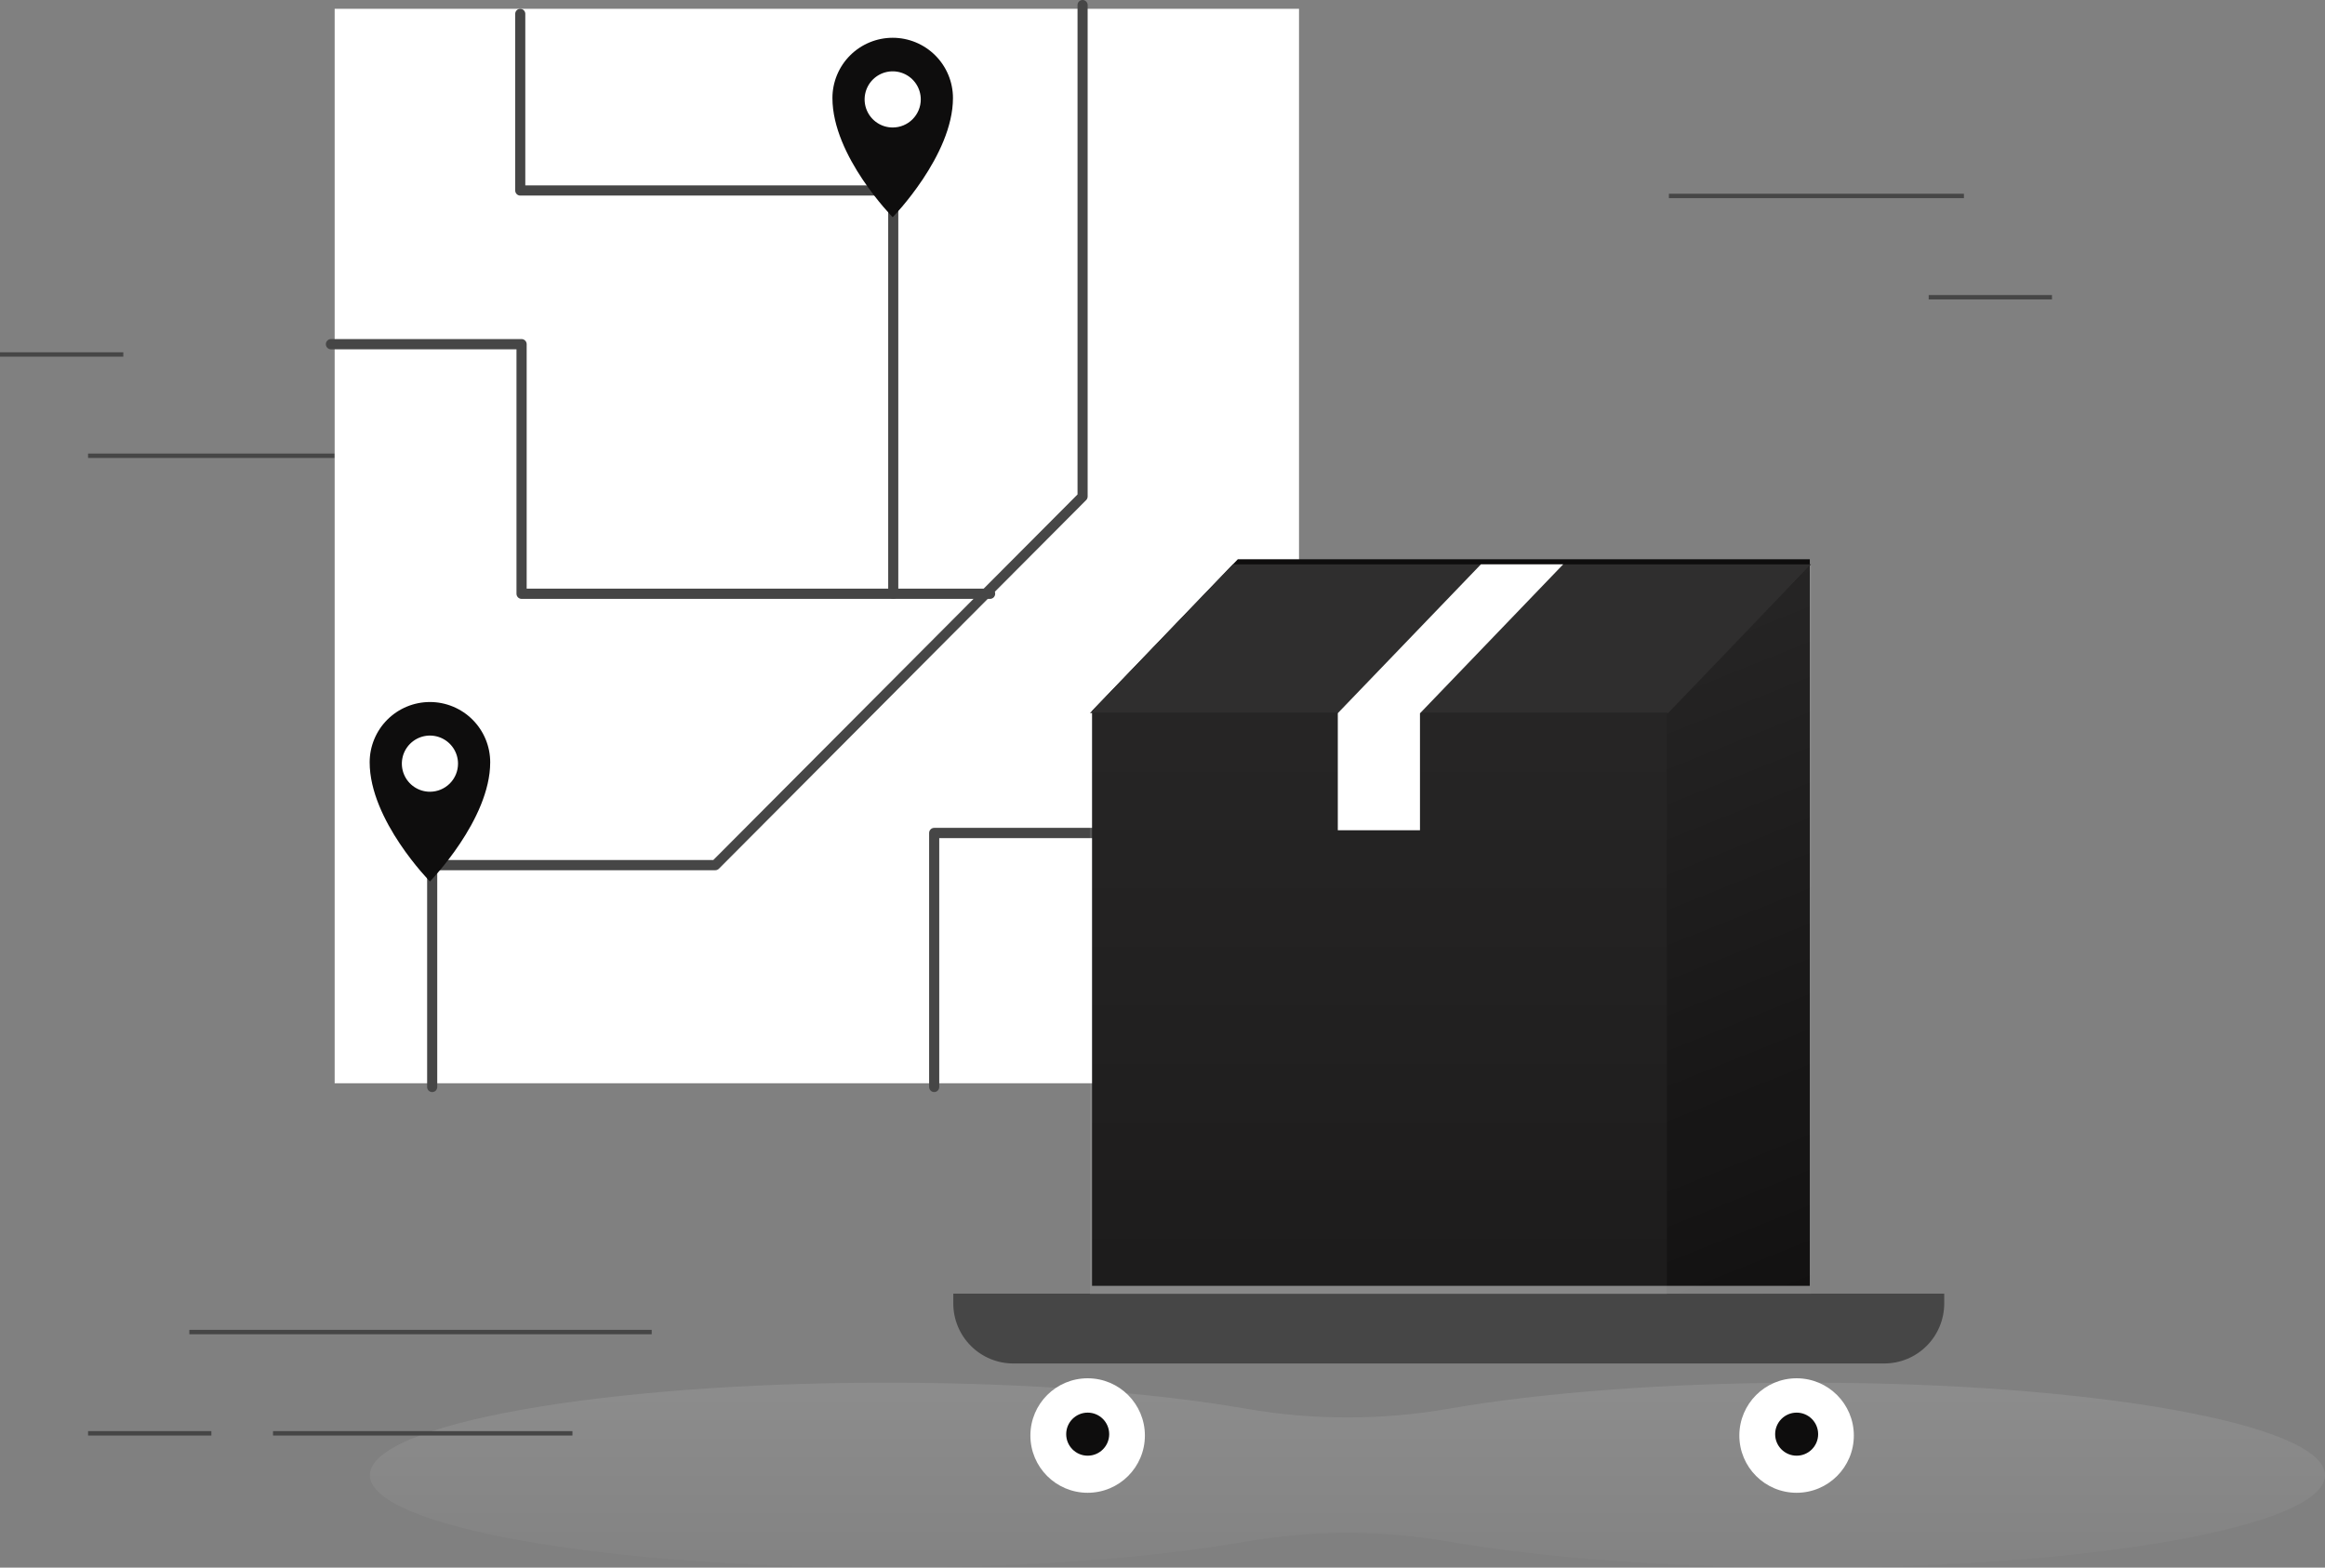
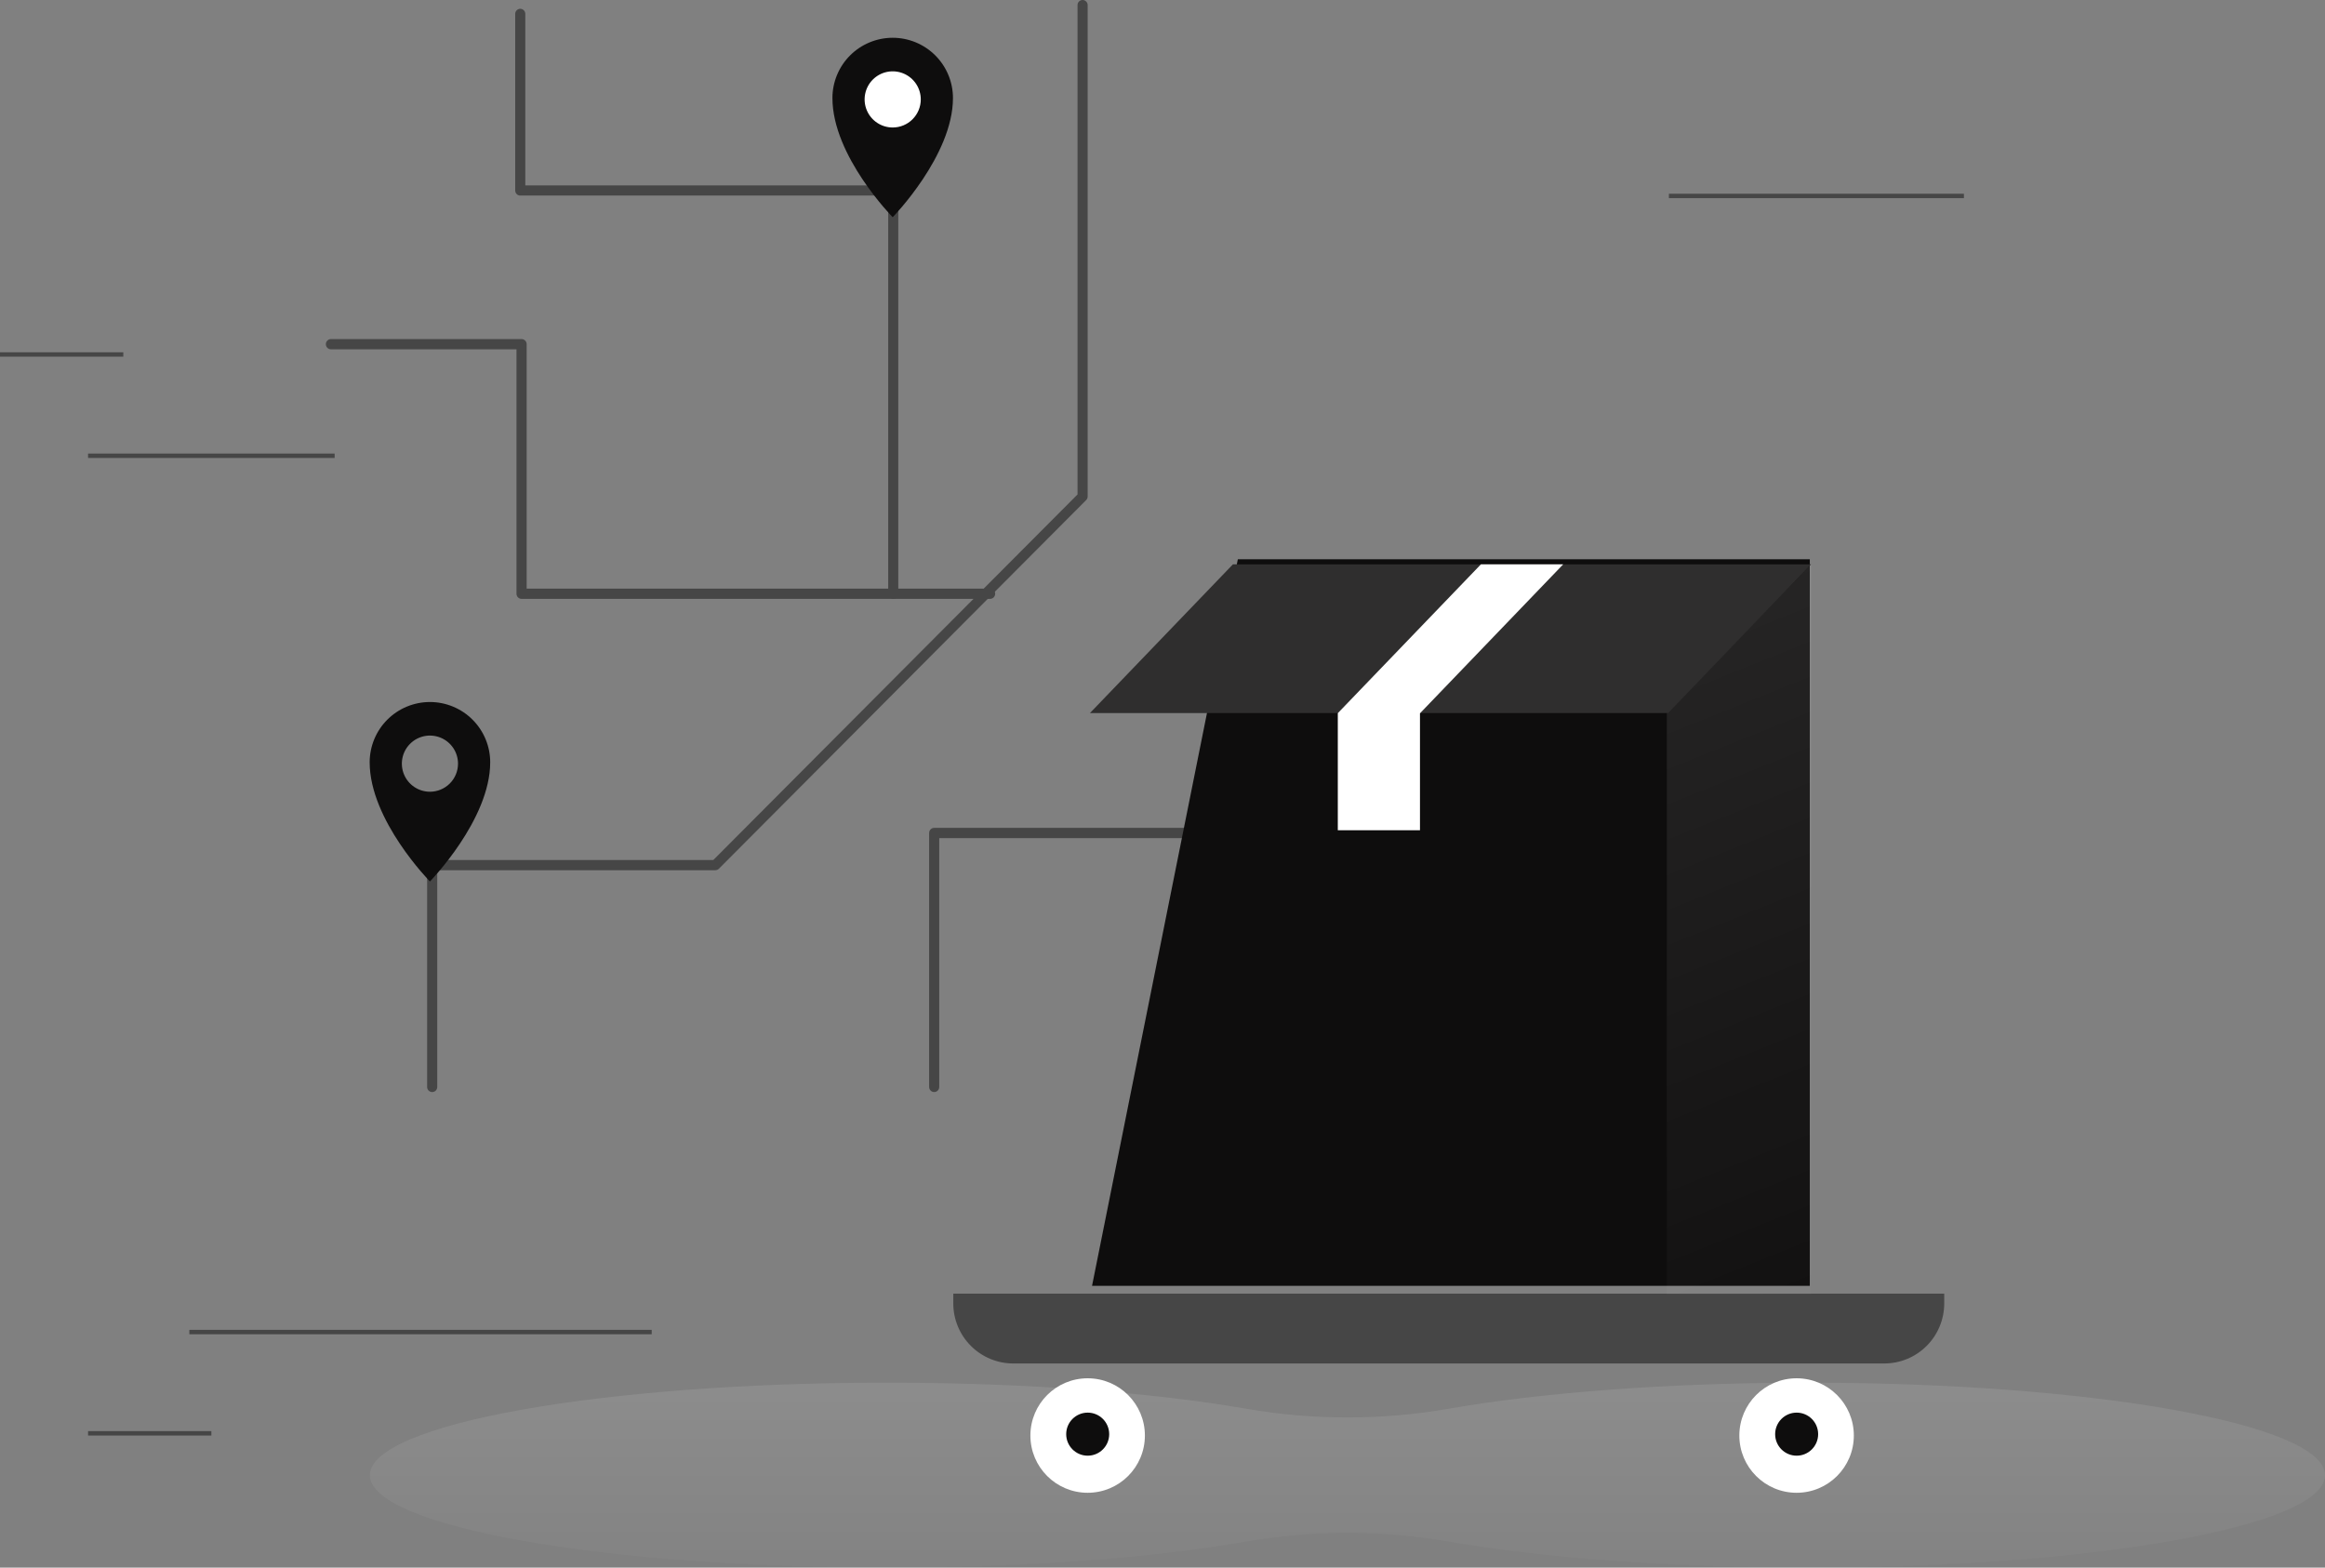
<svg xmlns="http://www.w3.org/2000/svg" width="528" height="356" viewBox="0 0 528 356" fill="none">
  <rect x="0" y="0" width="528" height="356" fill="#808080" stroke="none" />
  <path d="M528 335.006C528 346.603 475.455 356 410.646 356C378.925 356 350.146 353.752 329.027 350.091C313.79 347.45 298.21 347.45 282.972 350.091C261.854 353.777 233.075 356 201.366 356C136.545 356 84 346.603 84 335.006C84 323.41 136.545 314 201.366 314C233.075 314 261.854 316.248 282.972 319.909C298.21 322.55 313.79 322.55 329.027 319.909C350.146 316.223 378.925 314 410.646 314C475.455 314 528 323.434 528 335.006Z" fill="url(#paint0_linear_2001_2)" />
  <line x1="43" y1="302.5" x2="148" y2="302.5" stroke="#464646" />
  <line x1="379" y1="44.5" x2="446" y2="44.5" stroke="#464646" />
-   <line x1="62" y1="325.5" x2="130" y2="325.5" stroke="#464646" />
  <line x1="20" y1="103.5" x2="76" y2="103.5" stroke="#464646" />
  <line x1="20" y1="325.5" x2="48" y2="325.5" stroke="#464646" />
  <line x1="4.37114e-08" y1="80.5" x2="28" y2="80.5" stroke="#464646" />
-   <line x1="438" y1="67.5" x2="466" y2="67.5" stroke="#464646" />
  <circle cx="247" cy="326" r="13" fill="white" />
  <circle cx="408" cy="326" r="13" fill="white" />
-   <path d="M295 2H76V246H295V2Z" fill="white" />
  <path d="M98.147 248C97.843 248 97.551 247.879 97.336 247.663C97.121 247.447 97 247.154 97 246.849V196.456C97 196.151 97.121 195.858 97.336 195.642C97.551 195.427 97.843 195.305 98.147 195.305H161.989L244.703 112.288V1.091C244.719 0.796 244.847 0.519 245.061 0.316C245.274 0.113 245.557 0 245.851 0C246.145 0 246.428 0.113 246.642 0.316C246.856 0.519 246.984 0.796 247 1.091V112.766C246.998 112.918 246.967 113.068 246.907 113.207C246.847 113.347 246.761 113.473 246.652 113.579L163.268 197.273C163.162 197.382 163.036 197.469 162.896 197.529C162.757 197.589 162.607 197.62 162.455 197.621H99.297V246.863C99.293 247.166 99.169 247.455 98.954 247.668C98.739 247.881 98.449 248 98.147 248Z" fill="#464646" />
  <path d="M224.846 136H118.447C118.141 136 117.847 135.877 117.631 135.659C117.414 135.441 117.293 135.145 117.293 134.837V79.327H75.154C74.848 79.327 74.555 79.204 74.338 78.986C74.122 78.768 74 78.472 74 78.163C74 77.855 74.122 77.559 74.338 77.341C74.555 77.123 74.848 77 75.154 77H118.447C118.753 77 119.047 77.122 119.264 77.341C119.481 77.559 119.604 77.854 119.605 78.163V133.673H224.846C225.152 133.673 225.445 133.796 225.662 134.014C225.878 134.232 226 134.528 226 134.837C226 135.145 225.878 135.441 225.662 135.659C225.445 135.877 225.152 136 224.846 136Z" fill="#464646" />
  <path d="M212.149 248C211.844 248 211.552 247.877 211.337 247.659C211.121 247.44 211 247.144 211 246.835V189.167C211 188.858 211.121 188.561 211.337 188.343C211.552 188.125 211.844 188.002 212.149 188.002H295.784C295.941 187.993 296.097 188.017 296.244 188.071C296.391 188.126 296.526 188.211 296.64 188.32C296.754 188.429 296.844 188.561 296.906 188.707C296.968 188.852 297 189.01 297 189.168C297 189.327 296.968 189.484 296.906 189.63C296.844 189.776 296.754 189.908 296.64 190.017C296.526 190.126 296.391 190.211 296.244 190.266C296.097 190.32 295.941 190.344 295.784 190.335H213.298V246.817C213.3 246.972 213.272 247.125 213.215 247.269C213.159 247.412 213.075 247.543 212.968 247.653C212.861 247.763 212.733 247.85 212.593 247.91C212.452 247.969 212.301 248 212.149 248Z" fill="#464646" />
  <path d="M202.855 136C202.551 136 202.26 135.878 202.044 135.662C201.829 135.445 201.708 135.151 201.707 134.844V44.415H118.145C117.841 44.415 117.55 44.293 117.335 44.076C117.121 43.859 117 43.566 117 43.259V3.095C117.016 2.799 117.144 2.521 117.357 2.317C117.571 2.114 117.853 2 118.147 2C118.44 2 118.723 2.114 118.936 2.317C119.149 2.521 119.277 2.799 119.293 3.095V42.104H202.855C203.159 42.104 203.45 42.225 203.665 42.442C203.879 42.659 204 42.953 204 43.259V134.855C203.997 135.16 203.875 135.451 203.661 135.665C203.447 135.88 203.157 136 202.855 136Z" fill="#464646" />
  <path d="M216.489 293.773H441.529V295.997C441.529 297.788 441.176 299.561 440.492 301.216C439.808 302.871 438.804 304.374 437.54 305.641C436.275 306.907 434.773 307.912 433.121 308.597C431.468 309.283 429.697 309.635 427.909 309.635H230.109C226.497 309.635 223.032 308.198 220.478 305.641C217.924 303.083 216.489 299.614 216.489 295.997V293.773Z" fill="#464646" />
  <path d="M247.013 330.578C249.709 330.578 251.895 328.389 251.895 325.688C251.895 322.988 249.709 320.799 247.013 320.799C244.316 320.799 242.13 322.988 242.13 325.688C242.13 328.389 244.316 330.578 247.013 330.578Z" fill="#0E0D0D" />
  <path d="M408.013 330.578C410.709 330.578 412.895 328.389 412.895 325.688C412.895 322.988 410.709 320.799 408.013 320.799C405.316 320.799 403.13 322.988 403.13 325.688C403.13 328.389 405.316 330.578 408.013 330.578Z" fill="#0E0D0D" />
-   <path d="M106.733 175.55C107.921 170.519 104.805 165.477 99.773 164.29C94.742 163.102 89.701 166.218 88.513 171.25C87.325 176.281 90.442 181.323 95.473 182.51C100.504 183.698 105.546 180.582 106.733 175.55Z" fill="white" />
  <path d="M97.637 159.424C95.84 159.424 94.06 159.778 92.399 160.465C90.738 161.153 89.23 162.161 87.959 163.432C86.688 164.703 85.68 166.212 84.992 167.873C84.304 169.533 83.95 171.313 83.95 173.11C83.95 186.293 97.637 200.173 97.637 200.173C97.637 200.173 111.324 186.164 111.324 173.11C111.324 169.481 109.882 165.999 107.315 163.433C104.748 160.866 101.267 159.424 97.637 159.424ZM97.637 179.798C96.376 179.798 95.143 179.424 94.094 178.723C93.045 178.023 92.228 177.027 91.745 175.861C91.263 174.696 91.136 173.414 91.382 172.177C91.628 170.94 92.236 169.804 93.128 168.912C94.019 168.02 95.156 167.412 96.393 167.166C97.63 166.92 98.912 167.047 100.077 167.529C101.243 168.012 102.239 168.829 102.939 169.878C103.64 170.927 104.014 172.16 104.014 173.421C104.014 175.112 103.342 176.734 102.146 177.93C100.95 179.126 99.328 179.798 97.637 179.798Z" fill="#0E0D0D" />
  <path d="M211.825 24.705C213.012 19.674 209.896 14.632 204.865 13.445C199.833 12.257 194.792 15.373 193.604 20.405C192.417 25.436 195.533 30.478 200.564 31.665C205.596 32.853 210.637 29.737 211.825 24.705Z" fill="white" />
  <path d="M202.728 8.579C200.931 8.579 199.151 8.933 197.49 9.62C195.83 10.308 194.321 11.316 193.05 12.587C191.779 13.858 190.771 15.367 190.083 17.028C189.395 18.688 189.041 20.468 189.042 22.265C189.042 35.448 202.728 49.328 202.728 49.328C202.728 49.328 216.415 35.319 216.415 22.265C216.415 18.636 214.973 15.154 212.406 12.588C209.839 10.021 206.358 8.579 202.728 8.579ZM202.728 28.953C201.467 28.953 200.234 28.579 199.185 27.878C198.137 27.178 197.319 26.182 196.837 25.016C196.354 23.851 196.228 22.569 196.474 21.332C196.72 20.095 197.327 18.959 198.219 18.067C199.111 17.175 200.247 16.567 201.484 16.321C202.721 16.075 204.003 16.202 205.169 16.684C206.334 17.167 207.33 17.984 208.031 19.033C208.731 20.082 209.105 21.315 209.105 22.576C209.105 24.267 208.433 25.889 207.237 27.085C206.042 28.281 204.419 28.953 202.728 28.953Z" fill="#0E0D0D" />
-   <path d="M281.109 127H411V292H248V161.439L281.109 127Z" fill="#0E0D0D" />
-   <path d="M378.53 161.939H247.518V293.975H378.53V161.939Z" fill="url(#paint1_linear_2001_2)" />
+   <path d="M281.109 127H411V292H248L281.109 127Z" fill="#0E0D0D" />
  <path d="M378.53 293.975H411.283V128.163L378.53 161.972V293.975Z" fill="url(#paint2_linear_2001_2)" />
  <path d="M378.814 161.939L411.283 128.163H279.987L247.518 161.939H378.814Z" fill="#2F2E2E" />
  <path d="M336.307 128.163L303.812 161.955V188.551H322.473V161.955H322.504L354.989 128.163H336.307Z" fill="white" />
  <defs>
    <linearGradient id="paint0_linear_2001_2" x1="306" y1="314" x2="306" y2="367.91" gradientUnits="userSpaceOnUse">
      <stop stop-color="white" stop-opacity="0.1" />
      <stop offset="1" stop-color="white" stop-opacity="0" />
    </linearGradient>
    <linearGradient id="paint1_linear_2001_2" x1="313.024" y1="161.939" x2="313.024" y2="500.216" gradientUnits="userSpaceOnUse">
      <stop stop-color="white" stop-opacity="0.1" />
      <stop offset="1" stop-color="white" stop-opacity="0" />
    </linearGradient>
    <linearGradient id="paint2_linear_2001_2" x1="394.907" y1="128.163" x2="465.53" y2="303.698" gradientUnits="userSpaceOnUse">
      <stop stop-color="white" stop-opacity="0.1" />
      <stop offset="1" stop-color="white" stop-opacity="0" />
    </linearGradient>
  </defs>
</svg>